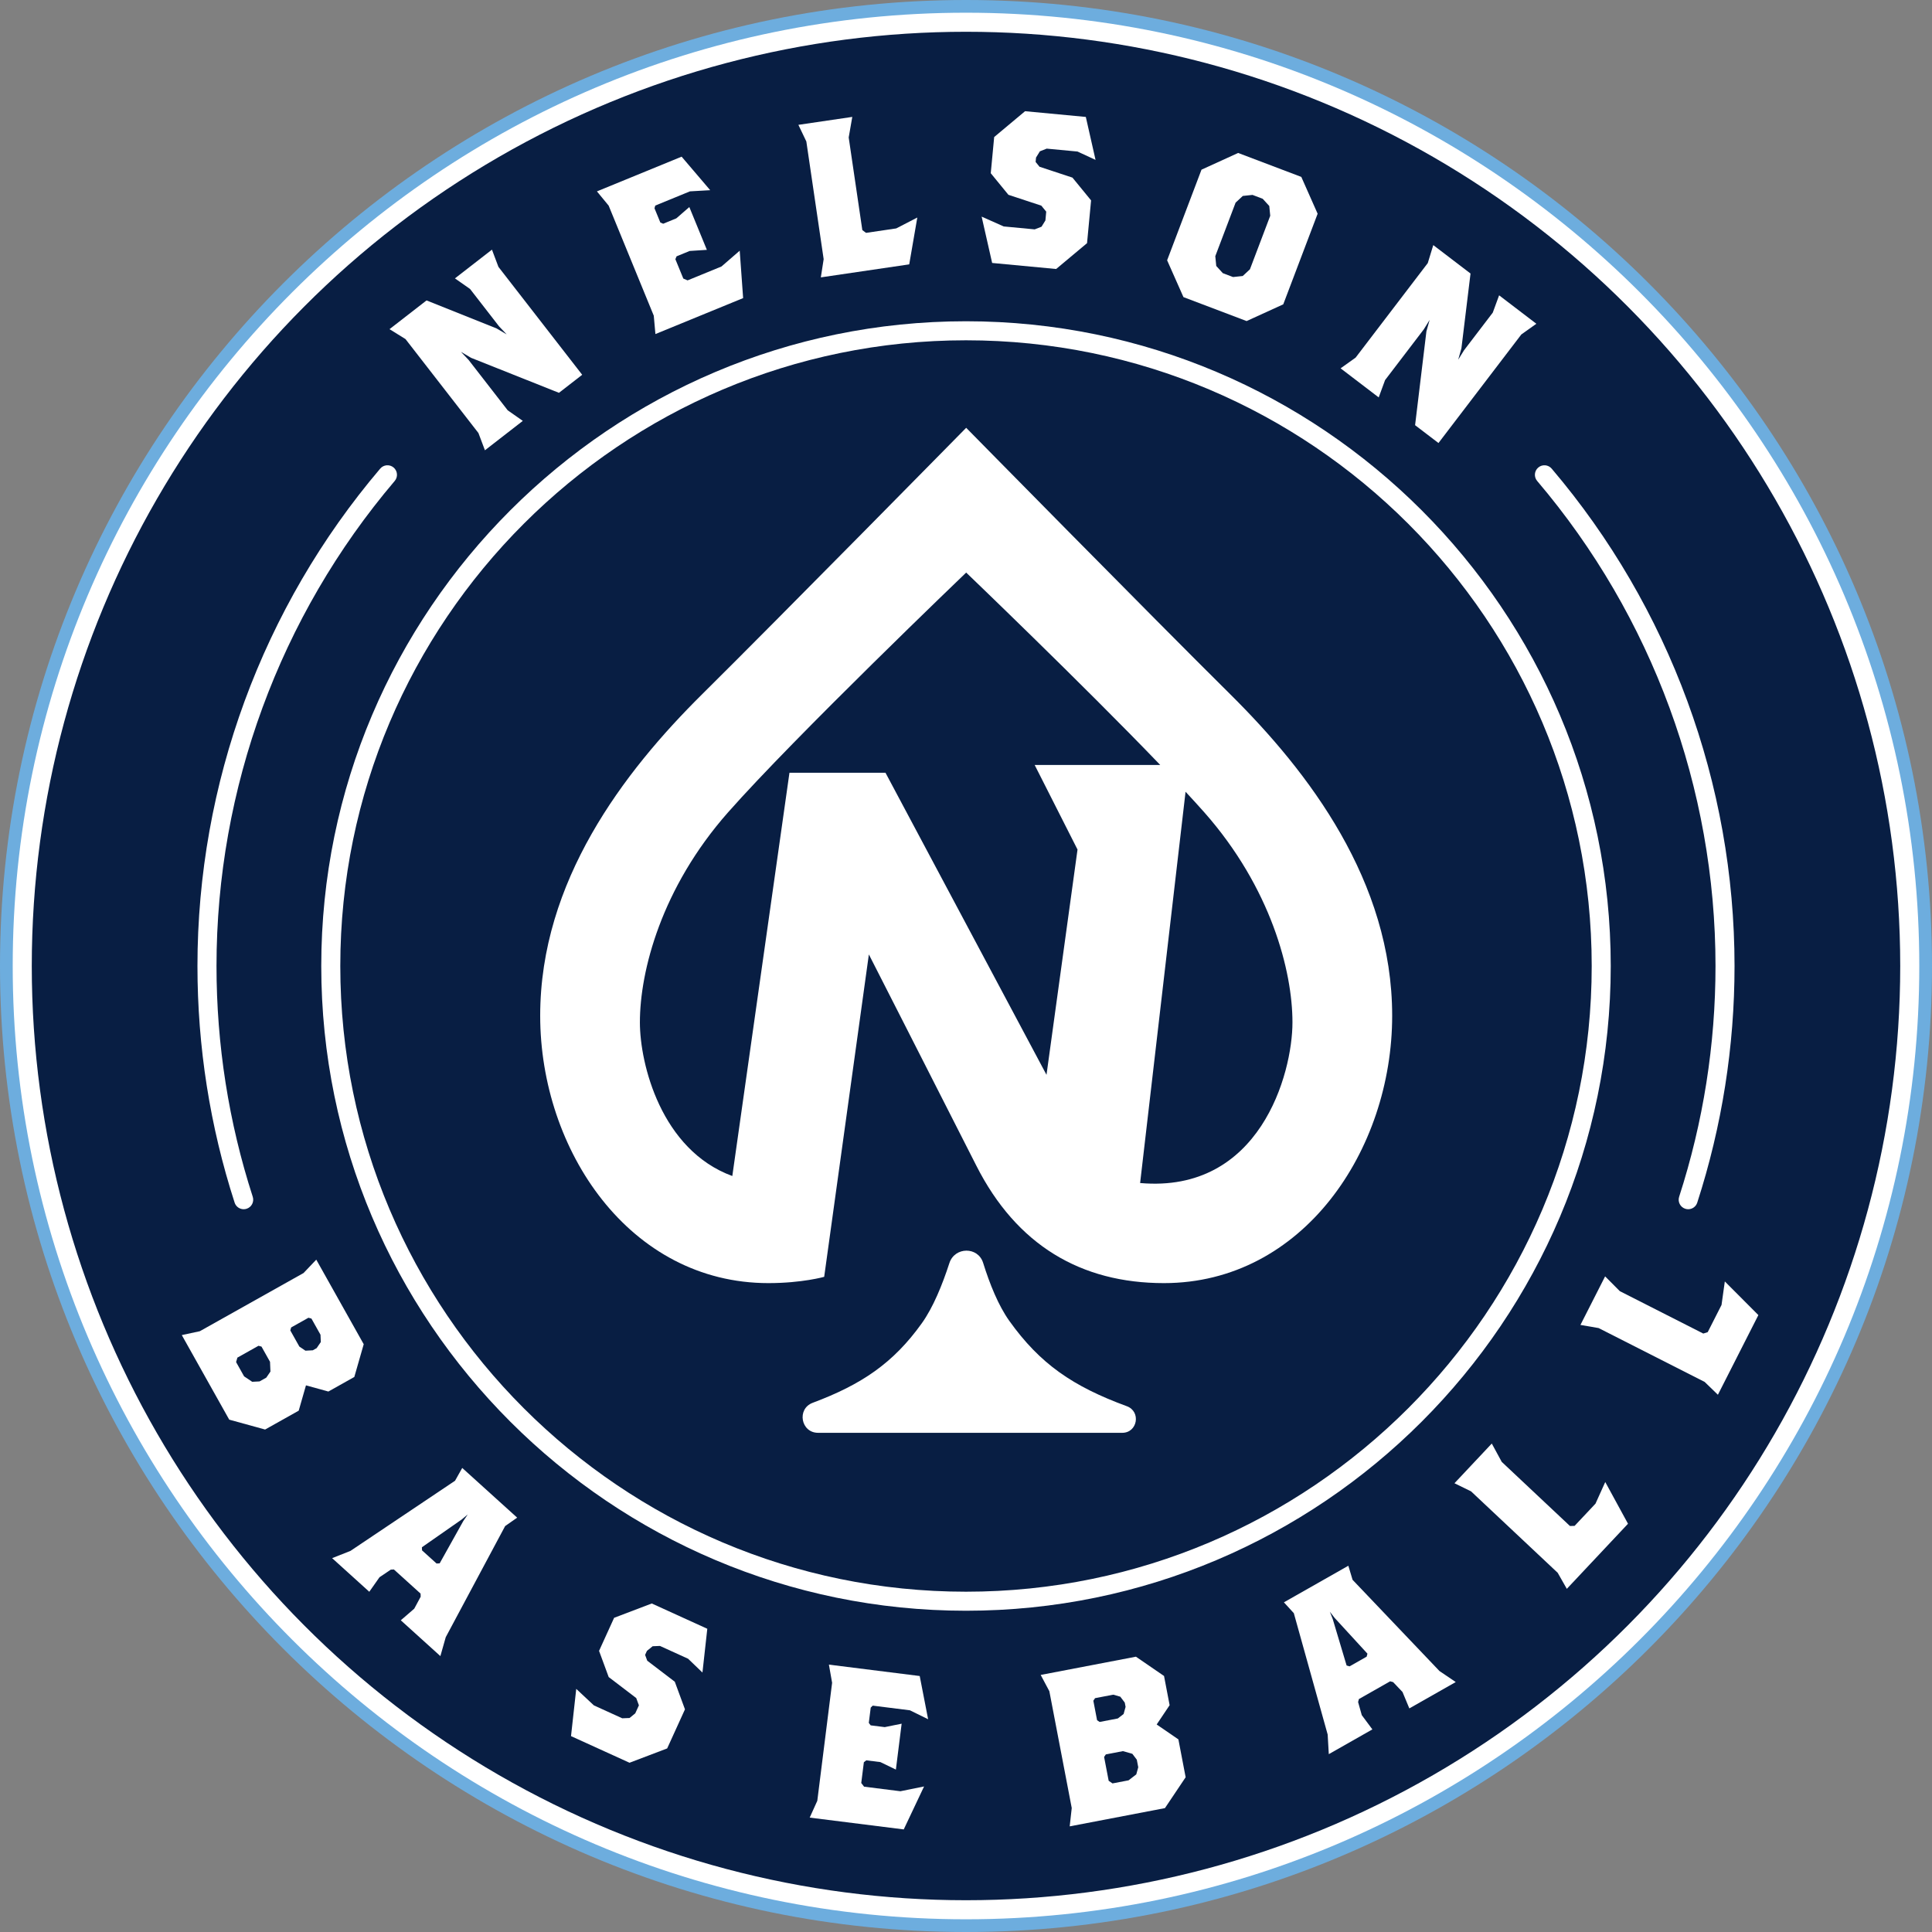
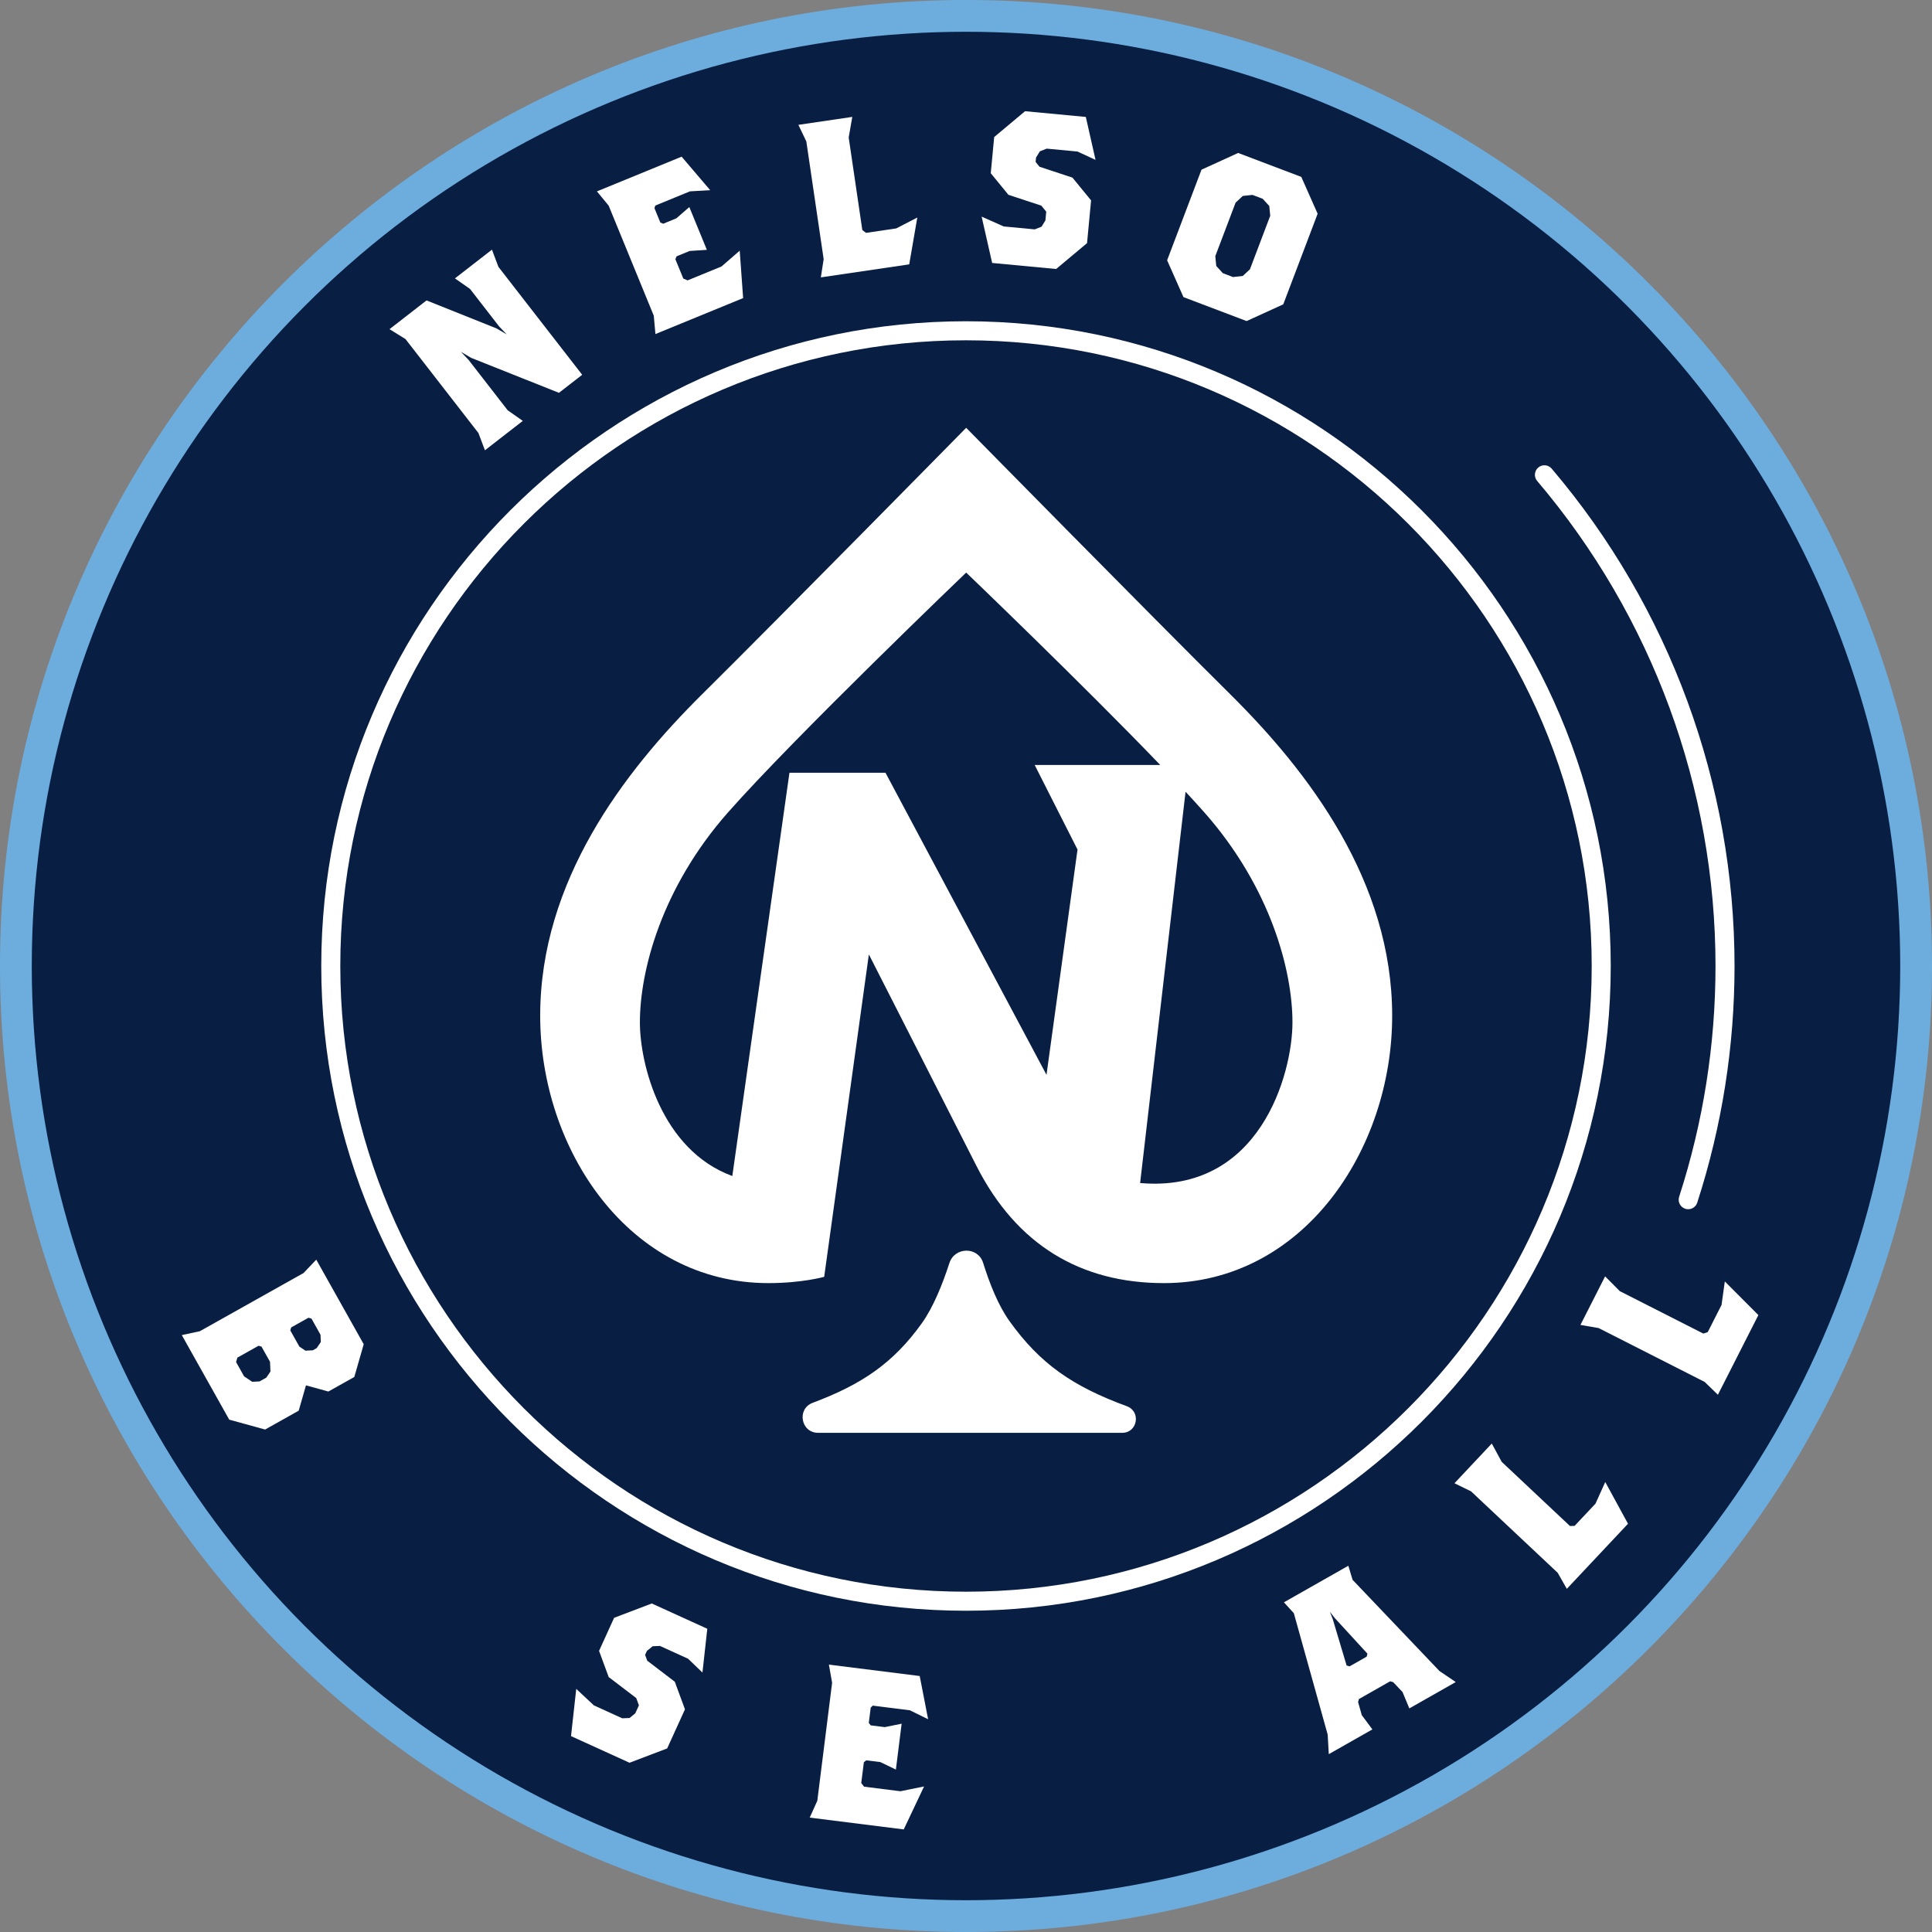
<svg xmlns="http://www.w3.org/2000/svg" id="Layer_1" version="1.1" viewBox="0 0 300 300">
  <rect x="0" y="0" width="300" height="300" fill="#808080" stroke="none" />
  <defs>
    <style>
      .st0 {
        fill: #fff;
      }

      .st1 {
        fill: #081e43;
      }

      .st2 {
        fill: #6dadde;
      }
    </style>
  </defs>
  <path class="st2" d="M150,300C67.29,300,0,232.711,0,150S67.29,0,150,0s150,67.29,150,150-67.289,150-150,150Z" />
-   <path class="st0" d="M150,298.026C68.378,298.026,1.974,231.622,1.974,150S68.378,1.974,150,1.974s148.026,66.405,148.026,148.026-66.405,148.026-148.026,148.026Z" />
  <g>
    <circle class="st1" cx="150" cy="150" r="145.066" />
    <path class="st0" d="M146.415,222.486h-19.382c-2.678,0-3.345-3.72-.838-4.66,7.578-2.836,12.514-6.152,16.951-12.362,1.745-2.442,3.173-5.935,4.274-9.332.827-2.551,4.444-2.591,5.241-.032,1.019,3.272,2.366,6.626,4.076,9.019,4.757,6.659,9.843,10.155,18.237,13.237,2.236.821,1.666,4.13-.715,4.13h-27.844Z" />
    <path class="st0" d="M191.059,107.832c-12.157-12.042-41.031-41.404-41.031-41.404,0,0-28.874,29.362-41.031,41.404-12.157,12.042-25.117,29.017-25.117,49.891s13.878,41.518,35.439,41.518c5.218,0,8.66-.975,8.66-.975l6.938-50.063s10.437,20.472,16.688,32.802,16.229,18.236,29.132,18.236c21.562,0,35.439-20.645,35.439-41.518s-12.96-37.848-25.118-49.891h0ZM162.5,166.899l-25.003-46.909h-14.91l-8.874,62.622c-11.045-4.05-14.351-17.399-14.351-23.856,0-7.999,3.354-20.902,13.677-32.601,10.322-11.699,36.988-37.246,36.988-37.246,0,0,17.988,17.236,30.135,29.878h-19.498l6.652,13.132-4.817,34.982h0ZM177.037,183.701l7.056-60.757c1.06,1.142,2.063,2.237,2.922,3.21,10.322,11.698,13.677,24.601,13.677,32.601s-5.075,26.58-23.656,24.945h.001Z" />
    <path class="st0" d="M77.4,41.445l13.003,16.751-3.609,2.801-13.64-5.431-1.583-.936,1.182,1.247,6.082,7.835,2.346,1.642-5.881,4.565-1.01-2.679-11.326-14.589-2.48-1.538,5.747-4.462,10.864,4.339,1.584.937-1.182-1.247-4.508-5.81-2.347-1.642,5.747-4.462,1.01,2.68h0Z" />
    <path class="st0" d="M115.393,46.289l-13.62,5.583-.256-2.853-7.006-17.09-1.82-2.211,13.151-5.39,4.437,5.205-3.144.18-5.385,2.208-.121.418.908,2.215.443.188,2.035-.834,2.024-1.755,2.724,6.645-2.672.172-2.035.834-.184.445,1.233,3.006.664.282,5.26-2.156,2.833-2.455.531,7.361v.002Z" />
    <path class="st0" d="M141.184,41.051l-13.726,2.02.439-2.83-2.689-18.272-1.235-2.584,8.369-1.232-.557,3.193,2.116,14.38.577.433,4.686-.69,3.274-1.691s-1.255,7.272-1.255,7.272Z" />
    <path class="st0" d="M167.317,23.531l-4.783-.451-1.059.415-.602.974-.063.681.609.745,5.11,1.685,2.894,3.537-.628,6.64-4.797,4.013-9.938-.938-1.632-7.196,3.425,1.526,4.817.455,1.059-.415.602-.974.127-1.363-.762-.931-5.109-1.685-2.742-3.351.531-5.618,4.797-4.012,9.433.89,1.511,6.67-2.801-1.296h0Z" />
    <path class="st0" d="M193.574,49.855l-9.808-3.72-2.536-5.718,5.337-14.069,5.69-2.597,9.808,3.719,2.536,5.717-5.337,14.07-5.689,2.597h0ZM197.241,33.505l-.148-1.519-1.022-1.119-1.582-.601-1.508.16-1.118,1.039-3.153,8.314.148,1.519,1.022,1.119,1.582.601,1.508-.16,1.118-1.039s3.153-8.314,3.153-8.314Z" />
-     <path class="st0" d="M236.23,51.936l-12.865,16.856-3.631-2.77,1.759-14.578.499-1.769-.903,1.462-6.017,7.885-.988,2.688-5.917-4.516,2.332-1.662,11.205-14.681.853-2.792,5.784,4.414-1.413,11.613-.499,1.769.903-1.462,4.462-5.845.987-2.689,5.783,4.414-2.332,1.662h0Z" />
    <path class="st0" d="M150,250.115c-55.204,0-100.115-44.912-100.115-100.115s44.911-100.115,100.115-100.115,100.115,44.911,100.115,100.115-44.912,100.115-100.115,100.115ZM150,52.841c-53.574,0-97.159,43.585-97.159,97.159s43.585,97.159,97.159,97.159,97.159-43.585,97.159-97.159-43.585-97.159-97.159-97.159Z" />
-     <path class="st0" d="M37.839,187.768c-.624,0-1.204-.398-1.406-1.023-3.83-11.845-5.772-24.208-5.772-36.745,0-28.273,10.078-55.701,28.378-77.233.528-.621,1.462-.698,2.083-.169s.698,1.462.169,2.083c-17.845,20.997-27.673,47.745-27.673,75.318,0,12.228,1.893,24.284,5.628,35.835.251.777-.175,1.611-.951,1.861-.151.049-.305.072-.455.072h0Z" />
    <path class="st0" d="M262.142,187.768c-.15,0-.304-.023-.455-.072-.777-.251-1.203-1.085-.951-1.861,3.747-11.588,5.647-23.645,5.647-35.835,0-27.563-9.835-54.312-27.693-75.318-.528-.622-.453-1.555.17-2.083.622-.529,1.554-.452,2.083.169,18.312,21.541,28.395,48.969,28.395,77.233,0,12.5-1.949,24.863-5.791,36.745-.202.626-.782,1.023-1.406,1.023h0Z" />
    <path class="st0" d="M35.596,220.444l-7.367-13.132,2.801-.602,16.107-9.037,1.972-2.076,7.369,13.133-1.461,5.086-4.027,2.26-3.479-.958-1.128,3.931-5.219,2.928-5.567-1.534h0ZM41.348,213.919l.646-.943-.065-1.516-1.324-2.361-.463-.128-3.281,1.841-.2.693,1.242,2.214,1.258.845,1.144-.059,1.044-.586h0ZM49.169,209.337l.647-.945-.049-1.136-1.407-2.509-.464-.128-2.685,1.507-.132.462,1.407,2.509.943.636,1.144-.06.596-.335h0Z" />
-     <path class="st0" d="M62.238,251.596l2.086-1.802,1.001-1.862-.021-.481-4.141-3.746-.48.027-1.754,1.181-1.586,2.256-5.771-5.222,2.839-1.12,16.248-10.898,1.116-1.988,8.531,7.718-1.868,1.308-9.223,17.254-.833,2.937-6.147-5.562h0ZM71.952,236.169l.677-1.002-.929.775-6.188,4.317.021.481,2.258,2.043.481-.027,3.679-6.588h.002Z" />
    <path class="st0" d="M106.851,257.57l-4.373-1.99-1.136.046-.887.723-.284.623.334.903,4.277,3.263,1.579,4.288-2.764,6.07-5.846,2.223-9.085-4.136.812-7.335,2.738,2.563,4.403,2.004,1.136-.045.887-.723.567-1.244-.416-1.129-4.277-3.262-1.496-4.064,2.339-5.136,5.846-2.224,8.623,3.927-.753,6.797-2.224-2.139v-.002Z" />
    <path class="st0" d="M140.336,284.071l-14.606-1.834,1.18-2.609,2.3-18.326-.499-2.82,14.102,1.769,1.306,6.713-2.827-1.389-5.774-.725-.312.306-.298,2.375.293.382,2.182.273,2.625-.532-.895,7.126-2.411-1.164-2.183-.273-.379.296-.404,3.225.439.571,5.641.709,3.674-.746-3.156,6.671.002.002Z" />
-     <path class="st0" d="M180.891,280.763l-14.789,2.833.317-2.846-3.476-18.139-1.346-2.528,14.789-2.833,4.364,2.995.868,4.535-2.01,2.997,3.372,2.314,1.126,5.879-3.216,4.795h0ZM174.65,264.373l-.691-.912-1.093-.313-2.824.542-.268.399.579,3.024.397.272,2.824-.541.901-.695.305-1.104-.128-.672h0ZM176.522,273.243l-.692-.912-1.458-.417-2.659.51-.268.4.709,3.696.595.408,2.493-.478,1.2-.926.305-1.104-.225-1.176Z" />
    <path class="st0" d="M218.84,265.281l-1.057-2.546-1.455-1.534-.464-.13-4.854,2.757-.125.464.572,2.035,1.646,2.212-6.768,3.845-.175-3.048-5.255-18.844-1.54-1.684,10.005-5.681.656,2.184,13.494,14.165,2.528,1.711-7.209,4.094h0ZM207.235,251.223l-.738-.957.444,1.125,2.161,7.229.463.131,2.648-1.505.124-.464-5.102-5.559Z" />
    <path class="st0" d="M252.796,236.606l-9.501,10.109-1.415-2.491-13.457-12.649-2.574-1.258,5.794-6.164,1.547,2.848,10.591,9.956.721-.019,3.245-3.451,1.516-3.36,3.532,6.479h.001Z" />
    <path class="st0" d="M273.037,204.208l-6.282,12.369-2.057-1.993-16.466-8.363-2.822-.486,3.831-7.541,2.286,2.298,12.959,6.582.687-.22,2.145-4.224.511-3.649,5.21,5.226h0Z" />
  </g>
</svg>